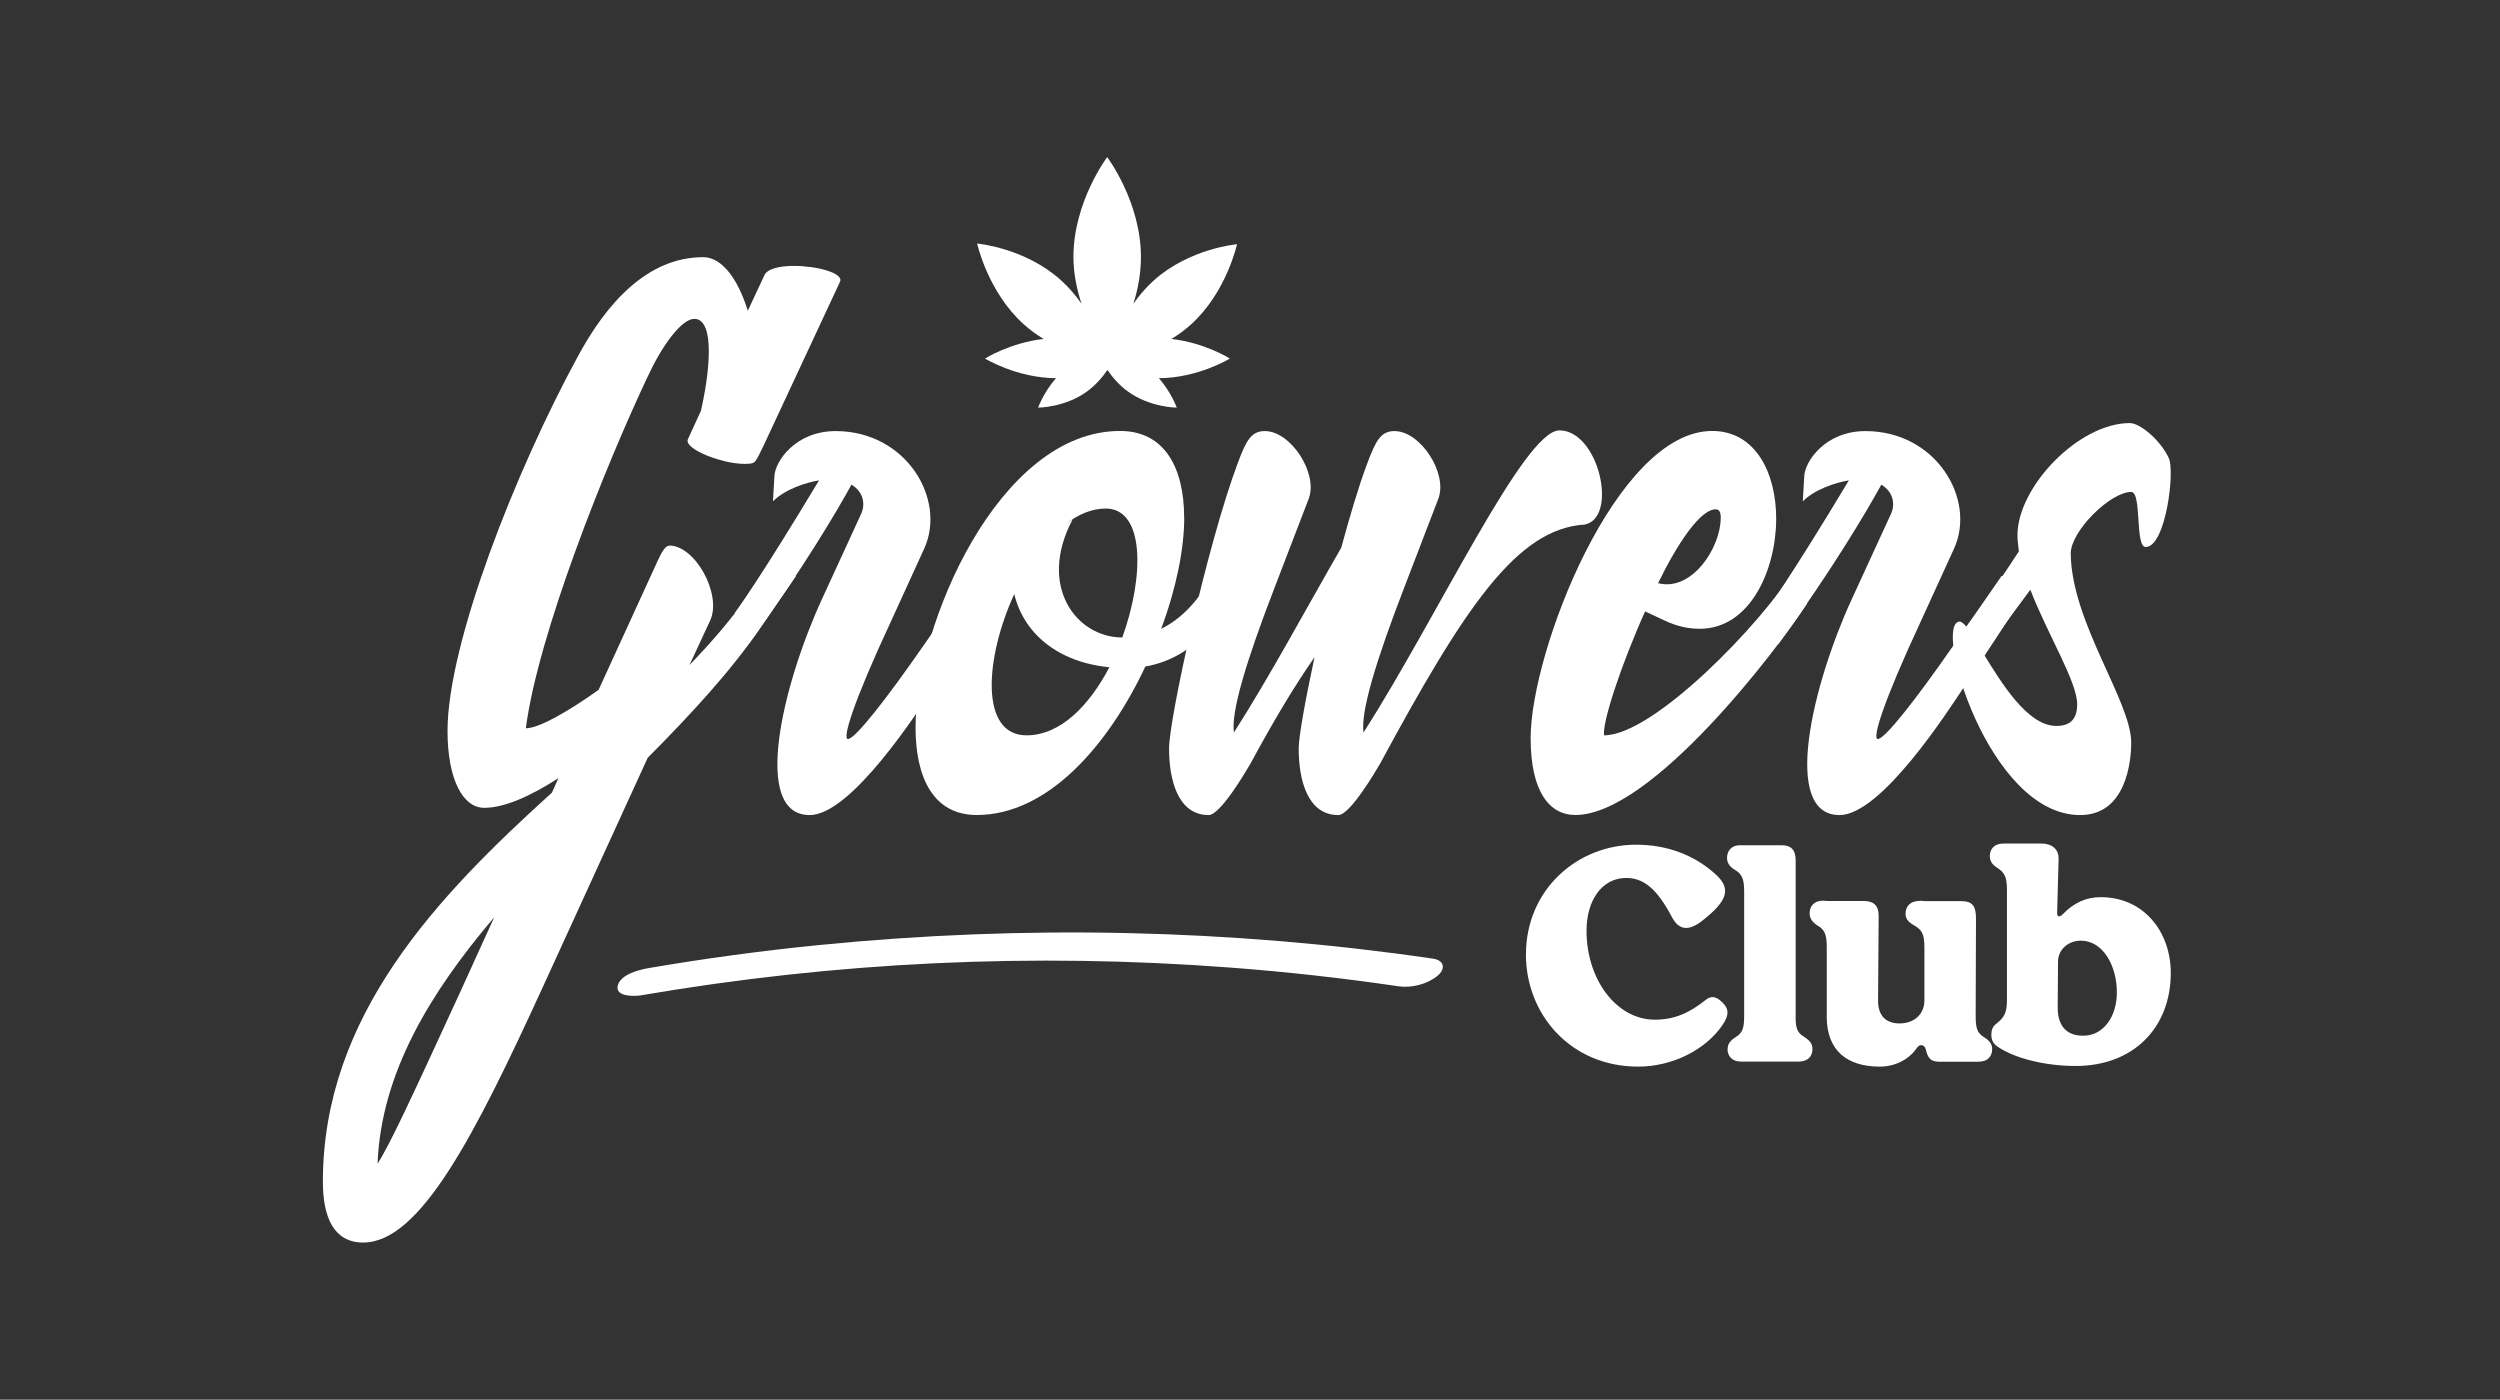
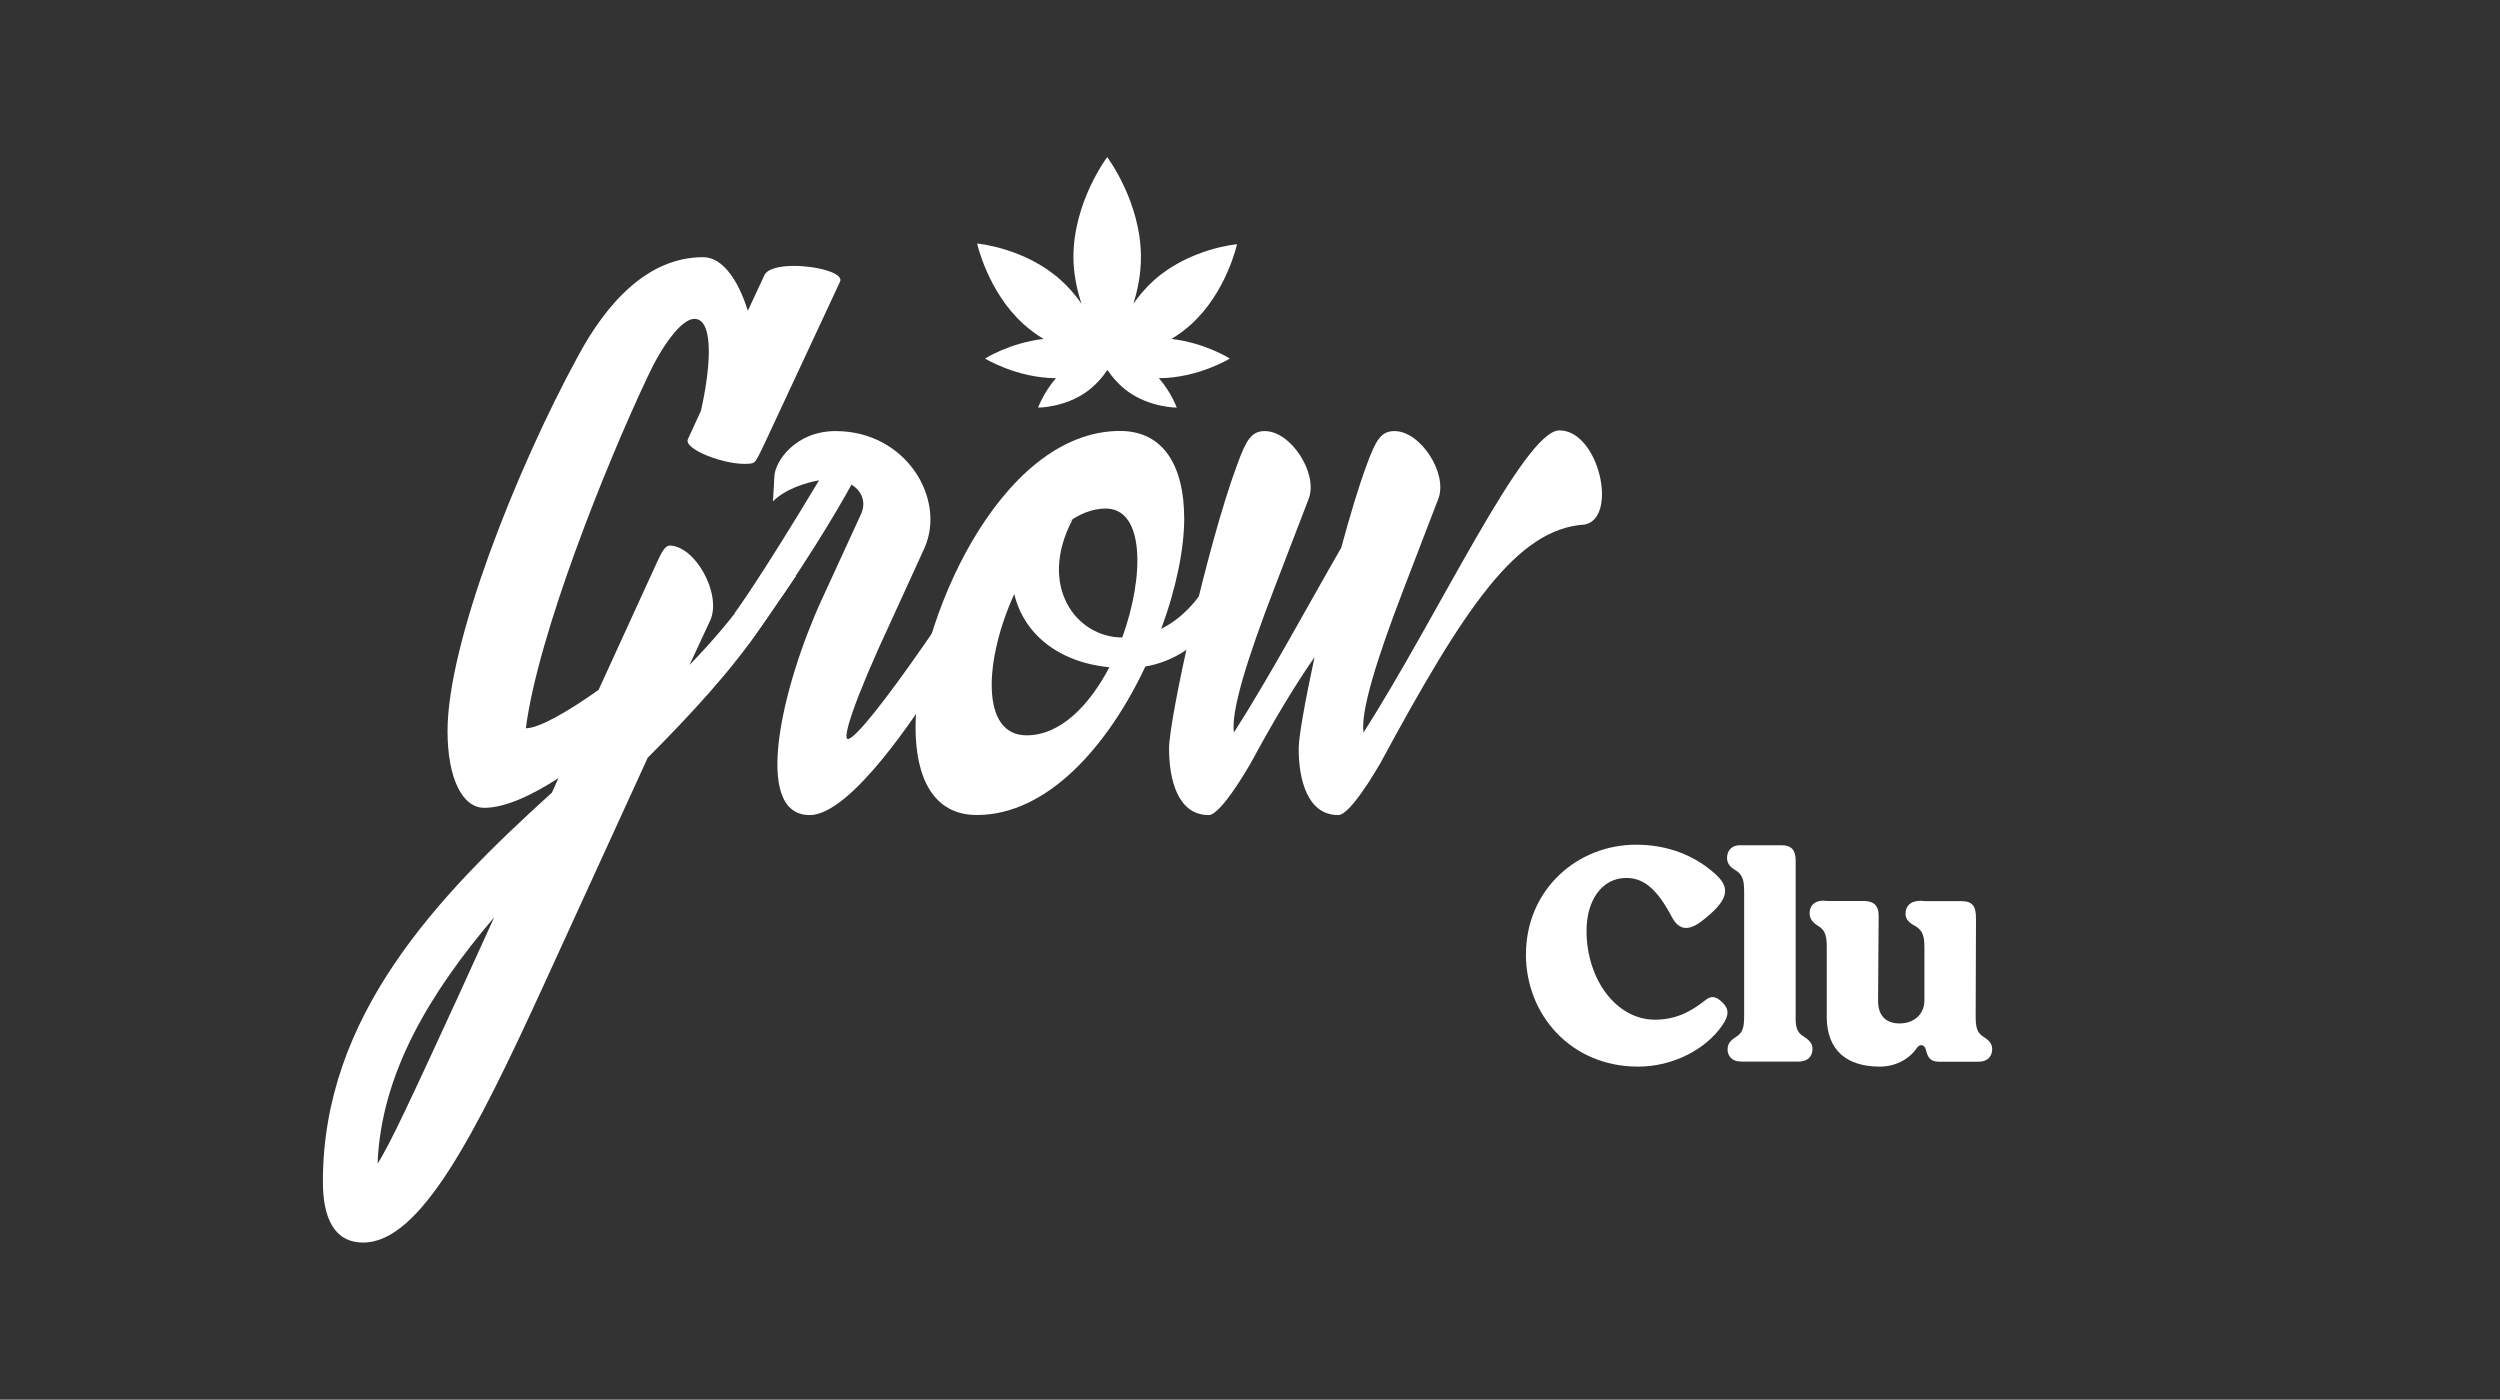
<svg xmlns="http://www.w3.org/2000/svg" width="284" height="159" viewBox="0 0 284 159" fill="none">
  <rect x="0" y="0" width="284" height="159" fill="#333333" stroke="none" />
  <g clip-path="url(#clip0_249_161)">
    <path d="M76.033 61.973C78.977 61.973 82.007 67.484 80.693 70.453L78.324 75.552C80.858 72.916 83.148 70.287 84.951 67.65L86.422 65.426H90.429L86.422 71.269C82.983 76.289 78.489 81.143 73.578 86.084L61.716 112.015C53.948 128.968 47.73 141.153 41.261 141.153C37.908 141.153 36.68 138.271 36.68 134.24C36.68 115.388 49.69 101.809 62.7 90.042L63.44 88.395C60.245 90.454 57.301 91.769 55.01 91.769C52.555 91.769 50.839 88.475 50.839 83.043C50.839 73.082 58.607 53.414 65.644 40.491C68.918 34.402 73.578 29.216 79.882 29.216C82.093 29.216 83.888 31.853 84.951 35.305L86.832 31.275C87.162 30.531 88.548 30.206 90.185 30.206C92.805 30.206 95.914 31.029 95.419 32.019L86.746 50.618C85.762 52.677 85.762 52.59 85.109 52.677C82.488 52.922 77.584 51.03 78.151 49.882L79.623 46.674C80.111 44.536 80.521 41.979 80.521 39.928C80.521 37.877 80.111 36.223 78.884 36.223C77.412 36.223 75.2 39.271 73.563 42.81C68.817 52.85 61.128 72.028 59.735 82.732C61.207 82.732 64.402 80.919 67.999 78.37L74.705 63.721C75.193 62.652 75.602 61.995 76.012 61.995L76.033 61.973ZM52.138 113.004L56.145 104.199C48.864 112.759 43.3 121.896 42.891 132.182C44.197 130.21 46.653 124.937 52.138 113.004Z" fill="white" />
    <path d="M97.875 58.268C98.284 57.278 98.119 55.884 96.726 55.061C95.01 58.188 91.161 64.689 85.03 73.169L83.472 69.63C83.472 69.63 86.171 66.011 93.043 54.569C91.571 54.815 89.194 55.559 87.808 56.953L87.974 54.071C88.06 52.424 90.343 48.972 94.931 48.972C102.951 48.972 107.532 56.708 104.997 62.306L101.235 70.54C96.898 79.843 95.67 83.953 96.324 83.953C97.142 83.953 100.739 79.345 104.911 73.335L110.389 65.433H114.396L106.132 78.023C104.329 80.739 96.719 92.592 91.98 92.592C85.353 92.592 88.871 77.857 93.373 68.062L97.875 58.268Z" fill="white" />
    <path d="M134.528 58.846C134.528 62.305 133.631 66.827 131.908 71.435C135.103 69.868 136.732 66.993 137.802 65.426H141.809C139.439 68.965 136.409 74.642 130.113 75.712C125.941 84.603 119.07 92.585 110.964 92.585C106.053 92.585 104.006 88.388 104.006 82.624C104.006 71.103 113.419 48.957 127.241 48.957C132.31 48.957 134.521 53.154 134.521 58.831L134.528 58.846ZM126.02 75.798C120.125 75.22 116.284 71.927 115.221 67.484C111.868 74.809 111.294 83.534 116.614 83.534C120.463 83.534 123.73 80.161 126.027 75.798H126.02ZM121.848 59.004C117.842 66.574 122.258 72.418 127.492 72.418C130.026 65.419 130.026 57.769 125.611 57.769C124.053 57.769 122.502 58.427 121.109 59.496L121.848 59.004Z" fill="white" />
    <path d="M137.307 92.592C133.789 92.592 132.805 88.561 132.805 85.022C132.805 81.728 137.063 62.139 140.581 52.677C141.565 50.041 142.132 48.971 143.69 48.971C146.634 48.971 149.743 53.746 148.68 56.628L144.918 66.423C141.478 75.314 139.841 80.912 140.172 83.216C144.178 76.961 148.515 68.893 152.363 62.226C153.347 58.607 154.323 55.313 155.307 52.677C156.291 50.041 156.865 48.971 158.416 48.971C161.36 48.971 164.469 53.746 163.406 56.628L159.644 66.423C156.204 75.314 154.567 80.912 154.898 83.216C163.406 69.882 173.142 48.892 177.148 48.892C181.65 48.892 183.854 58.853 180.013 59.59C172.323 60.081 166.429 68.893 156.779 86.749C156.204 87.738 153.34 92.592 152.033 92.592C148.515 92.592 147.531 88.561 147.531 85.022C147.531 83.707 148.271 79.59 149.333 74.65C147.043 77.944 144.673 81.894 142.053 86.749C141.478 87.738 138.614 92.592 137.307 92.592Z" fill="white" />
-     <path d="M203.822 64.769L205.294 68.553C201.941 73.74 187.617 92.585 178.95 92.585C176.086 92.585 173.881 90.035 173.881 83.859C173.881 73.985 183.617 48.957 194.495 48.957C199.485 48.957 201.775 53.811 201.775 58.918C201.775 64.682 198.832 71.428 193.102 71.428C191.874 71.428 190.568 71.183 189.175 70.525L186.884 69.456C184.106 75.632 181.973 82.212 182.225 83.534C187.868 83.534 200.146 70.778 203.822 64.769ZM195.479 58.846C195.479 58.188 195.314 57.856 194.904 57.856C193.188 57.856 190.647 61.561 188.356 66.249C192.205 67.239 195.472 62.219 195.472 58.838L195.479 58.846Z" fill="white" />
-     <path d="M214.865 58.268C215.274 57.278 215.109 55.884 213.716 55.061C212 58.188 208.151 64.689 202.02 73.169L200.462 69.63C200.462 69.63 203.161 66.011 210.033 54.569C208.561 54.815 206.184 55.559 204.798 56.953L204.964 54.071C205.05 52.424 207.333 48.972 211.921 48.972C219.941 48.972 224.522 56.708 221.987 62.306L218.225 70.54C213.888 79.843 212.66 83.953 213.314 83.953C214.132 83.953 217.729 79.345 221.901 73.335L227.379 65.433H231.386L223.122 78.023C221.319 80.739 213.709 92.592 208.97 92.592C202.343 92.592 205.861 77.857 210.363 68.062L214.865 58.268Z" fill="white" />
-     <path d="M235.235 62.876C235.314 70.699 242.106 79.67 242.106 84.358C242.106 86.496 241.531 92.592 236.297 92.592C225.822 92.592 219.525 70.612 222.634 70.612C222.799 70.612 223.122 70.858 223.373 71.19C224.027 70.366 226.073 67.65 229.347 62.63C229.268 61.973 229.182 61.395 229.182 60.818C229.182 55.306 236.139 48.061 241.948 48.061C243.097 48.061 245.387 49.954 246.364 52.013C247.103 53.493 246.033 62.139 243.743 62.139C242.515 62.139 243.334 55.884 242.106 55.884C239.736 55.884 235.235 60.326 235.235 62.883V62.876ZM225.254 74.151C227.38 77.611 230.324 82.465 233.598 82.465C235.235 82.465 235.967 81.642 235.967 79.995C235.967 77.445 232.614 72.093 230.647 66.993C229.089 69.131 227.294 71.522 225.326 74.151H225.247H225.254Z" fill="white" />
    <path d="M173.351 108.411C173.351 101.094 179.145 95.958 185.858 95.958C189.348 95.958 192.478 97.114 194.912 99.338C196.693 100.964 196.298 102.35 193.232 104.705C191.846 105.731 190.733 105.731 189.908 104.142C188.228 100.964 186.713 99.736 184.738 99.736C181.974 99.736 180.229 102.285 180.229 105.731C180.229 111.264 183.618 115.836 187.998 115.836C190.238 115.836 191.947 115.042 193.727 113.619C194.352 113.12 194.883 113.12 195.637 113.85C196.427 114.608 196.463 115.309 195.637 116.501C193.727 119.253 190.008 121.167 186.088 121.167C178.42 121.167 173.344 115.237 173.344 108.418L173.351 108.411Z" fill="white" />
    <path d="M196.262 119.173C196.262 118.646 196.491 118.248 197.181 117.815C197.971 117.317 198.136 116.789 198.136 115.366V101.26C198.136 99.866 197.906 99.273 197.016 98.775C196.391 98.378 196.19 97.944 196.19 97.417C196.219 96.687 196.649 95.994 197.734 96.023H202.444C203.399 96.023 203.987 96.485 203.987 97.742V115.33C203.951 116.753 204.153 117.317 204.942 117.779C205.667 118.241 205.897 118.639 205.897 119.173C205.897 119.931 205.438 120.596 204.318 120.596H197.798C196.714 120.596 196.247 119.931 196.247 119.173H196.262Z" fill="white" />
    <path d="M207.52 115.431V107.58C207.52 106.157 207.29 105.594 206.4 105.095C205.775 104.662 205.574 104.236 205.574 103.737C205.574 102.979 206.034 102.314 207.125 102.314L207.585 102.35H211.67C212.891 102.35 213.451 102.878 213.415 104.171L213.35 113.611C213.314 115.301 214.176 116.262 215.784 116.262C217.493 116.262 218.613 115.171 218.613 113.647V107.587C218.613 106.164 218.347 105.601 217.364 105.074C216.674 104.676 216.445 104.243 216.473 103.752C216.473 102.993 216.969 102.329 218.182 102.329L218.678 102.365H222.727C224.077 102.365 224.472 102.892 224.472 104.351L224.436 115.381C224.436 116.804 224.601 117.338 225.391 117.83C226.08 118.263 226.31 118.66 226.31 119.188C226.31 119.946 225.85 120.61 224.766 120.61H220.286C219.331 120.61 219.001 120.213 218.771 119.216C218.642 118.689 218.11 118.523 217.751 119.05C216.832 120.408 215.181 121.203 213.436 121.167C209.947 121.131 207.513 119.476 207.513 115.439L207.52 115.431Z" fill="white" />
-     <path d="M227.042 118.978C226.446 118.617 226.216 118.183 226.216 117.519C226.216 117.086 226.346 116.623 226.741 116.327C227.731 115.569 227.99 115.005 227.99 113.575V101.057C227.99 99.663 227.724 99.1 226.87 98.573C226.245 98.175 226.044 97.742 226.044 97.251C226.044 96.492 226.504 95.828 227.595 95.828H231.91C233.131 95.828 233.885 96.492 233.856 97.583L233.691 103.708C233.691 104.207 233.985 104.207 234.351 103.838C235.572 102.581 236.95 101.917 238.631 101.917C243.57 101.917 246.6 105.89 246.6 110.527C246.6 116.753 242.35 121.094 235.802 121.094C232.248 121.094 228.887 120.199 227.042 118.978ZM236.721 117.656C238.99 117.62 240.476 115.439 240.476 112.752C240.476 109.602 238.832 106.858 236.39 106.858C234.976 106.858 233.791 107.854 233.791 109.241L233.755 114.406C233.72 116.623 234.875 117.714 236.721 117.649V117.656Z" fill="white" />
-     <path d="M162.788 108.902C151.286 107.219 139.683 106.258 128.066 105.998C116.449 105.738 104.688 106.2 93.064 107.356C86.602 107.999 80.162 108.866 73.757 109.964C72.659 110.151 70.512 110.657 70.174 111.964C69.837 113.272 72.156 113.185 72.802 113.07C94.952 109.27 117.289 108.208 139.813 109.92C146.196 110.404 152.557 111.112 158.883 112.044C160.34 112.261 162.149 111.805 163.298 110.852C164.26 110.057 164.074 109.09 162.781 108.902H162.788Z" fill="white" />
    <path d="M140.531 27.743C140.531 27.743 135.131 28.205 131.06 31.867C130.156 32.683 129.395 33.586 128.756 34.504C129.251 32.922 129.61 31.116 129.61 29.195C129.61 22.925 125.776 17.847 125.776 17.847C125.776 17.847 121.942 22.925 121.942 29.195C121.942 31.058 122.33 32.886 122.861 34.511C122.215 33.579 121.439 32.654 120.513 31.824C116.428 28.14 111 27.663 111 27.663C111 27.663 112.206 33.153 116.291 36.837C117.016 37.487 117.778 38.036 118.546 38.505C114.755 38.931 111.897 40.73 111.897 40.73C111.897 40.73 115.502 42.94 119.96 42.962C118.546 44.587 117.928 46.306 117.928 46.306C117.928 46.306 120.951 46.306 123.464 44.486C124.469 43.756 125.238 42.853 125.805 42.03C126.365 42.853 127.14 43.764 128.145 44.486C130.658 46.299 133.681 46.306 133.681 46.306C133.681 46.306 133.064 44.58 131.649 42.962C136.108 42.947 139.712 40.73 139.712 40.73C139.712 40.73 136.862 38.931 133.078 38.505C133.825 38.05 134.571 37.508 135.275 36.88C139.339 33.218 140.524 27.743 140.524 27.743H140.531Z" fill="white" />
  </g>
  <defs>
    <clipPath id="clip0_249_161">
      <rect width="209.926" height="123.306" fill="white" transform="translate(36.673 17.847)" />
    </clipPath>
  </defs>
</svg>